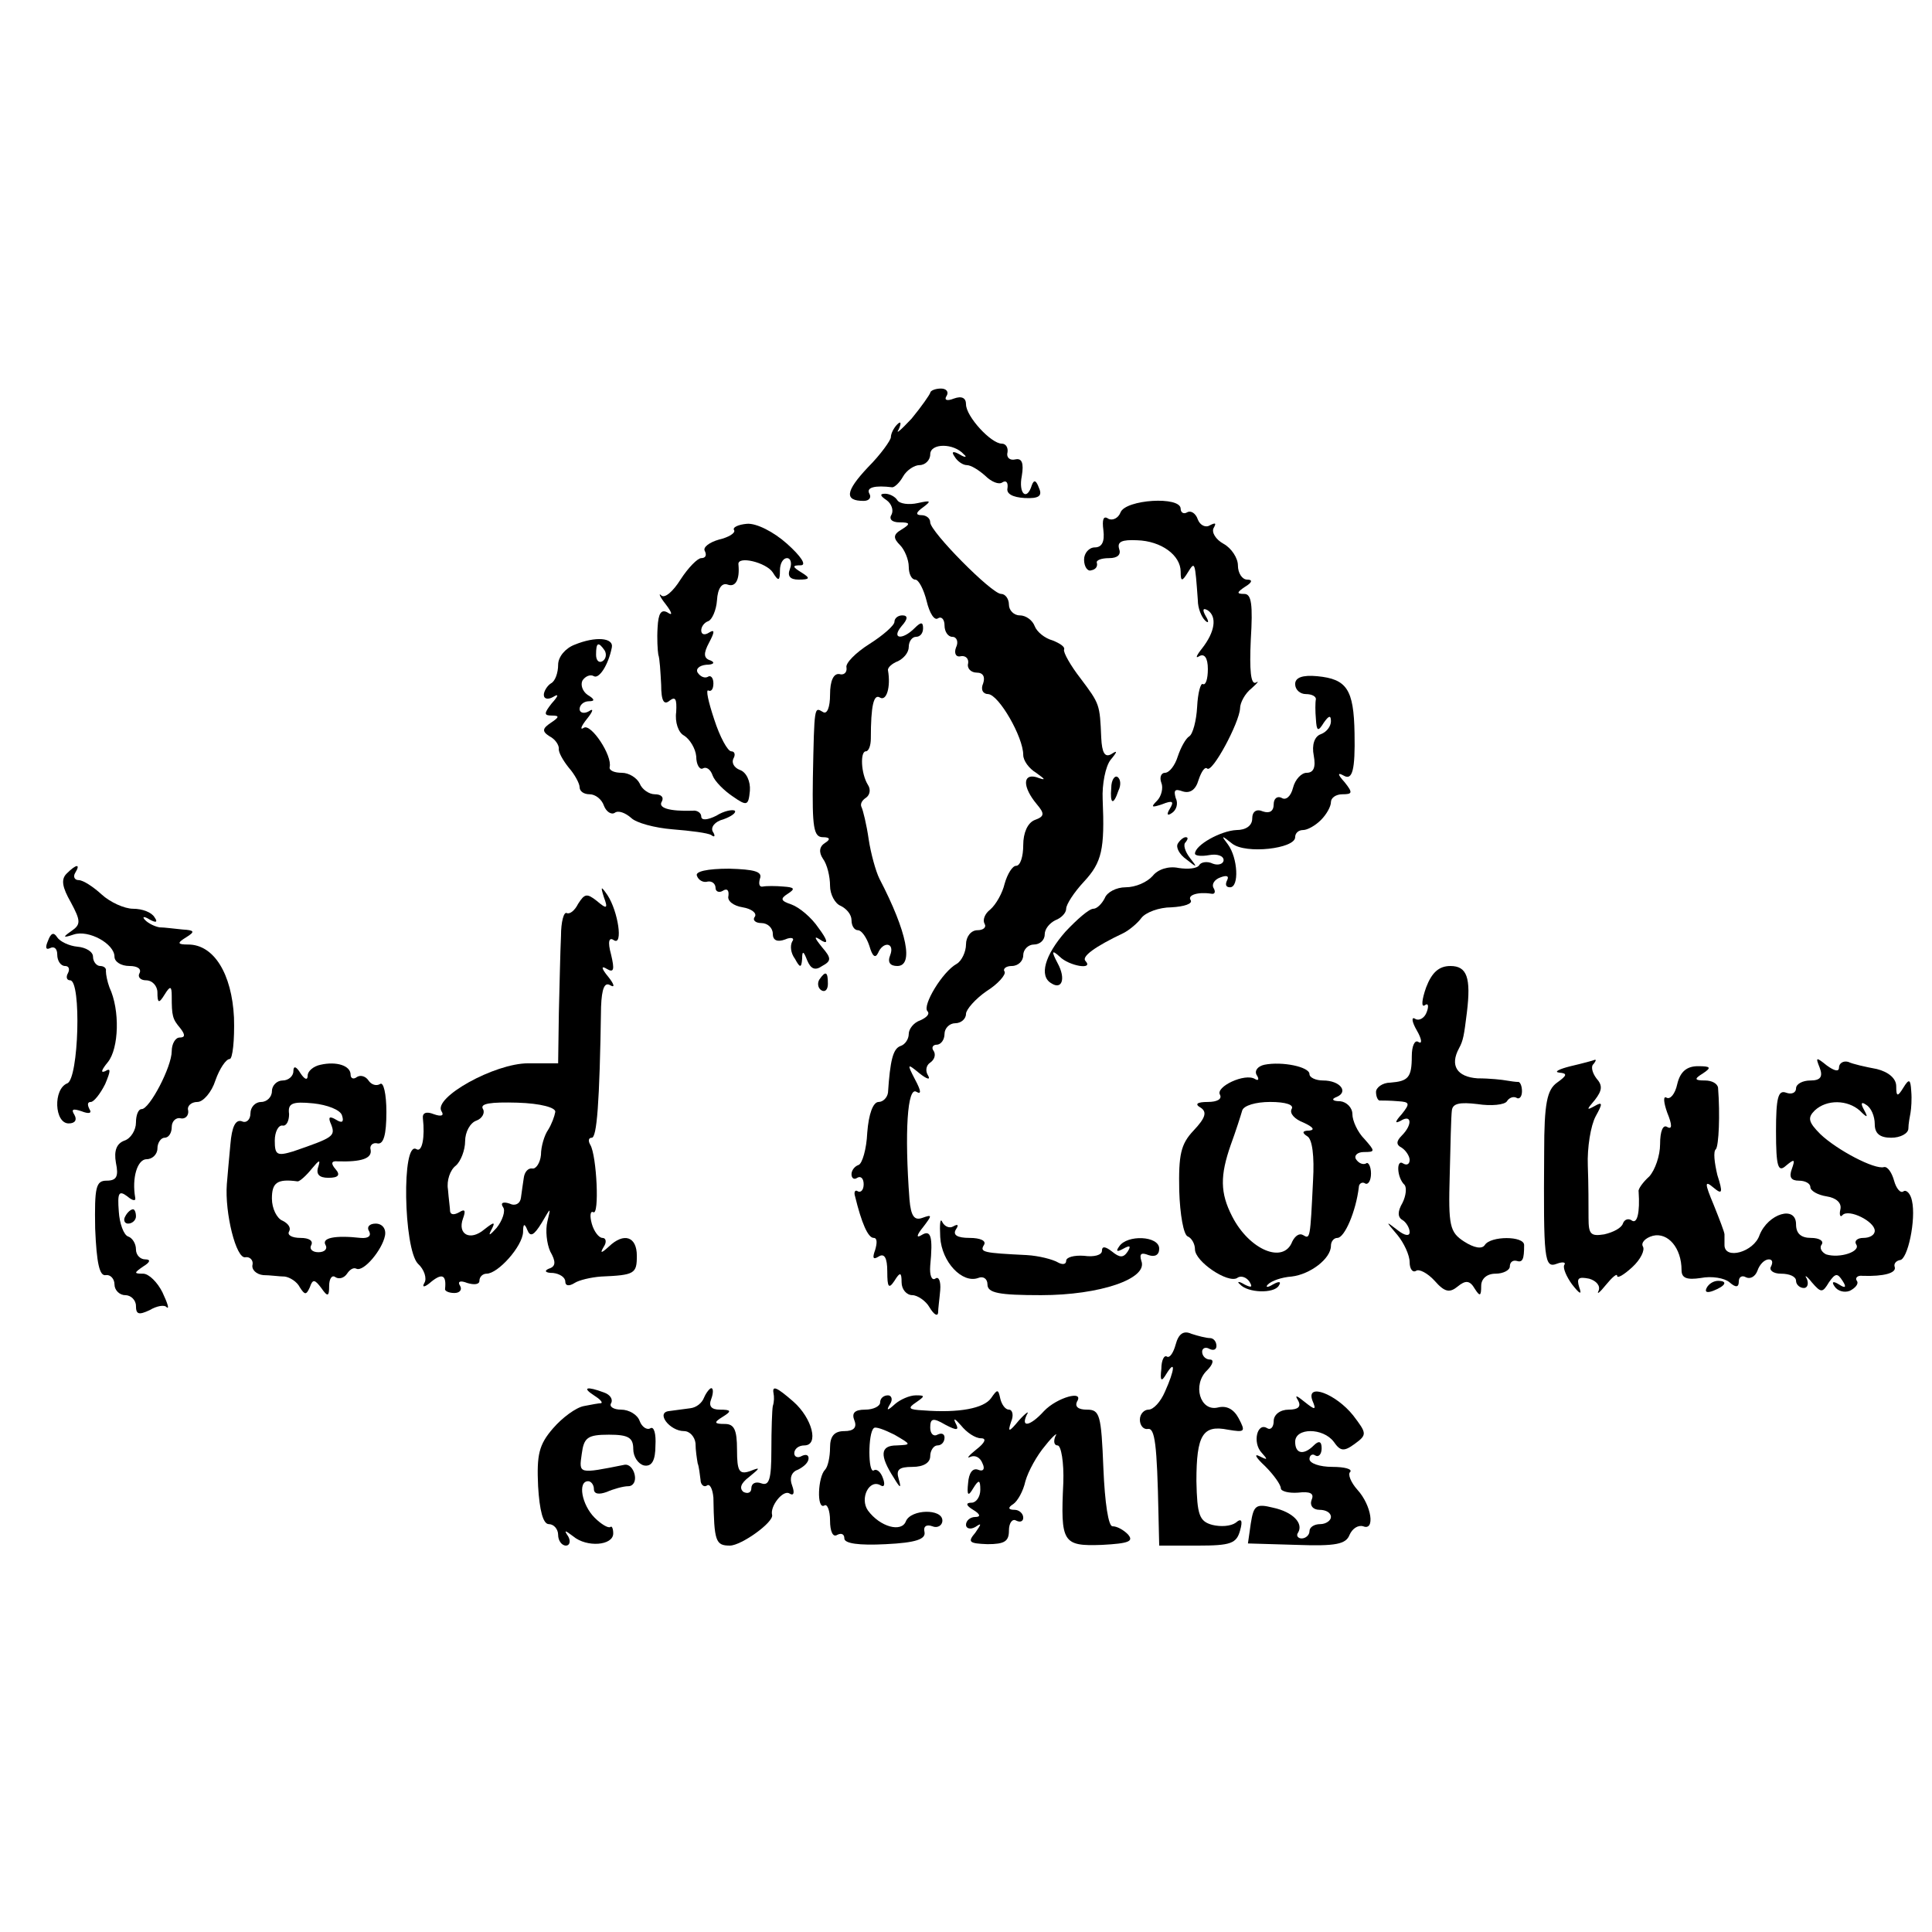
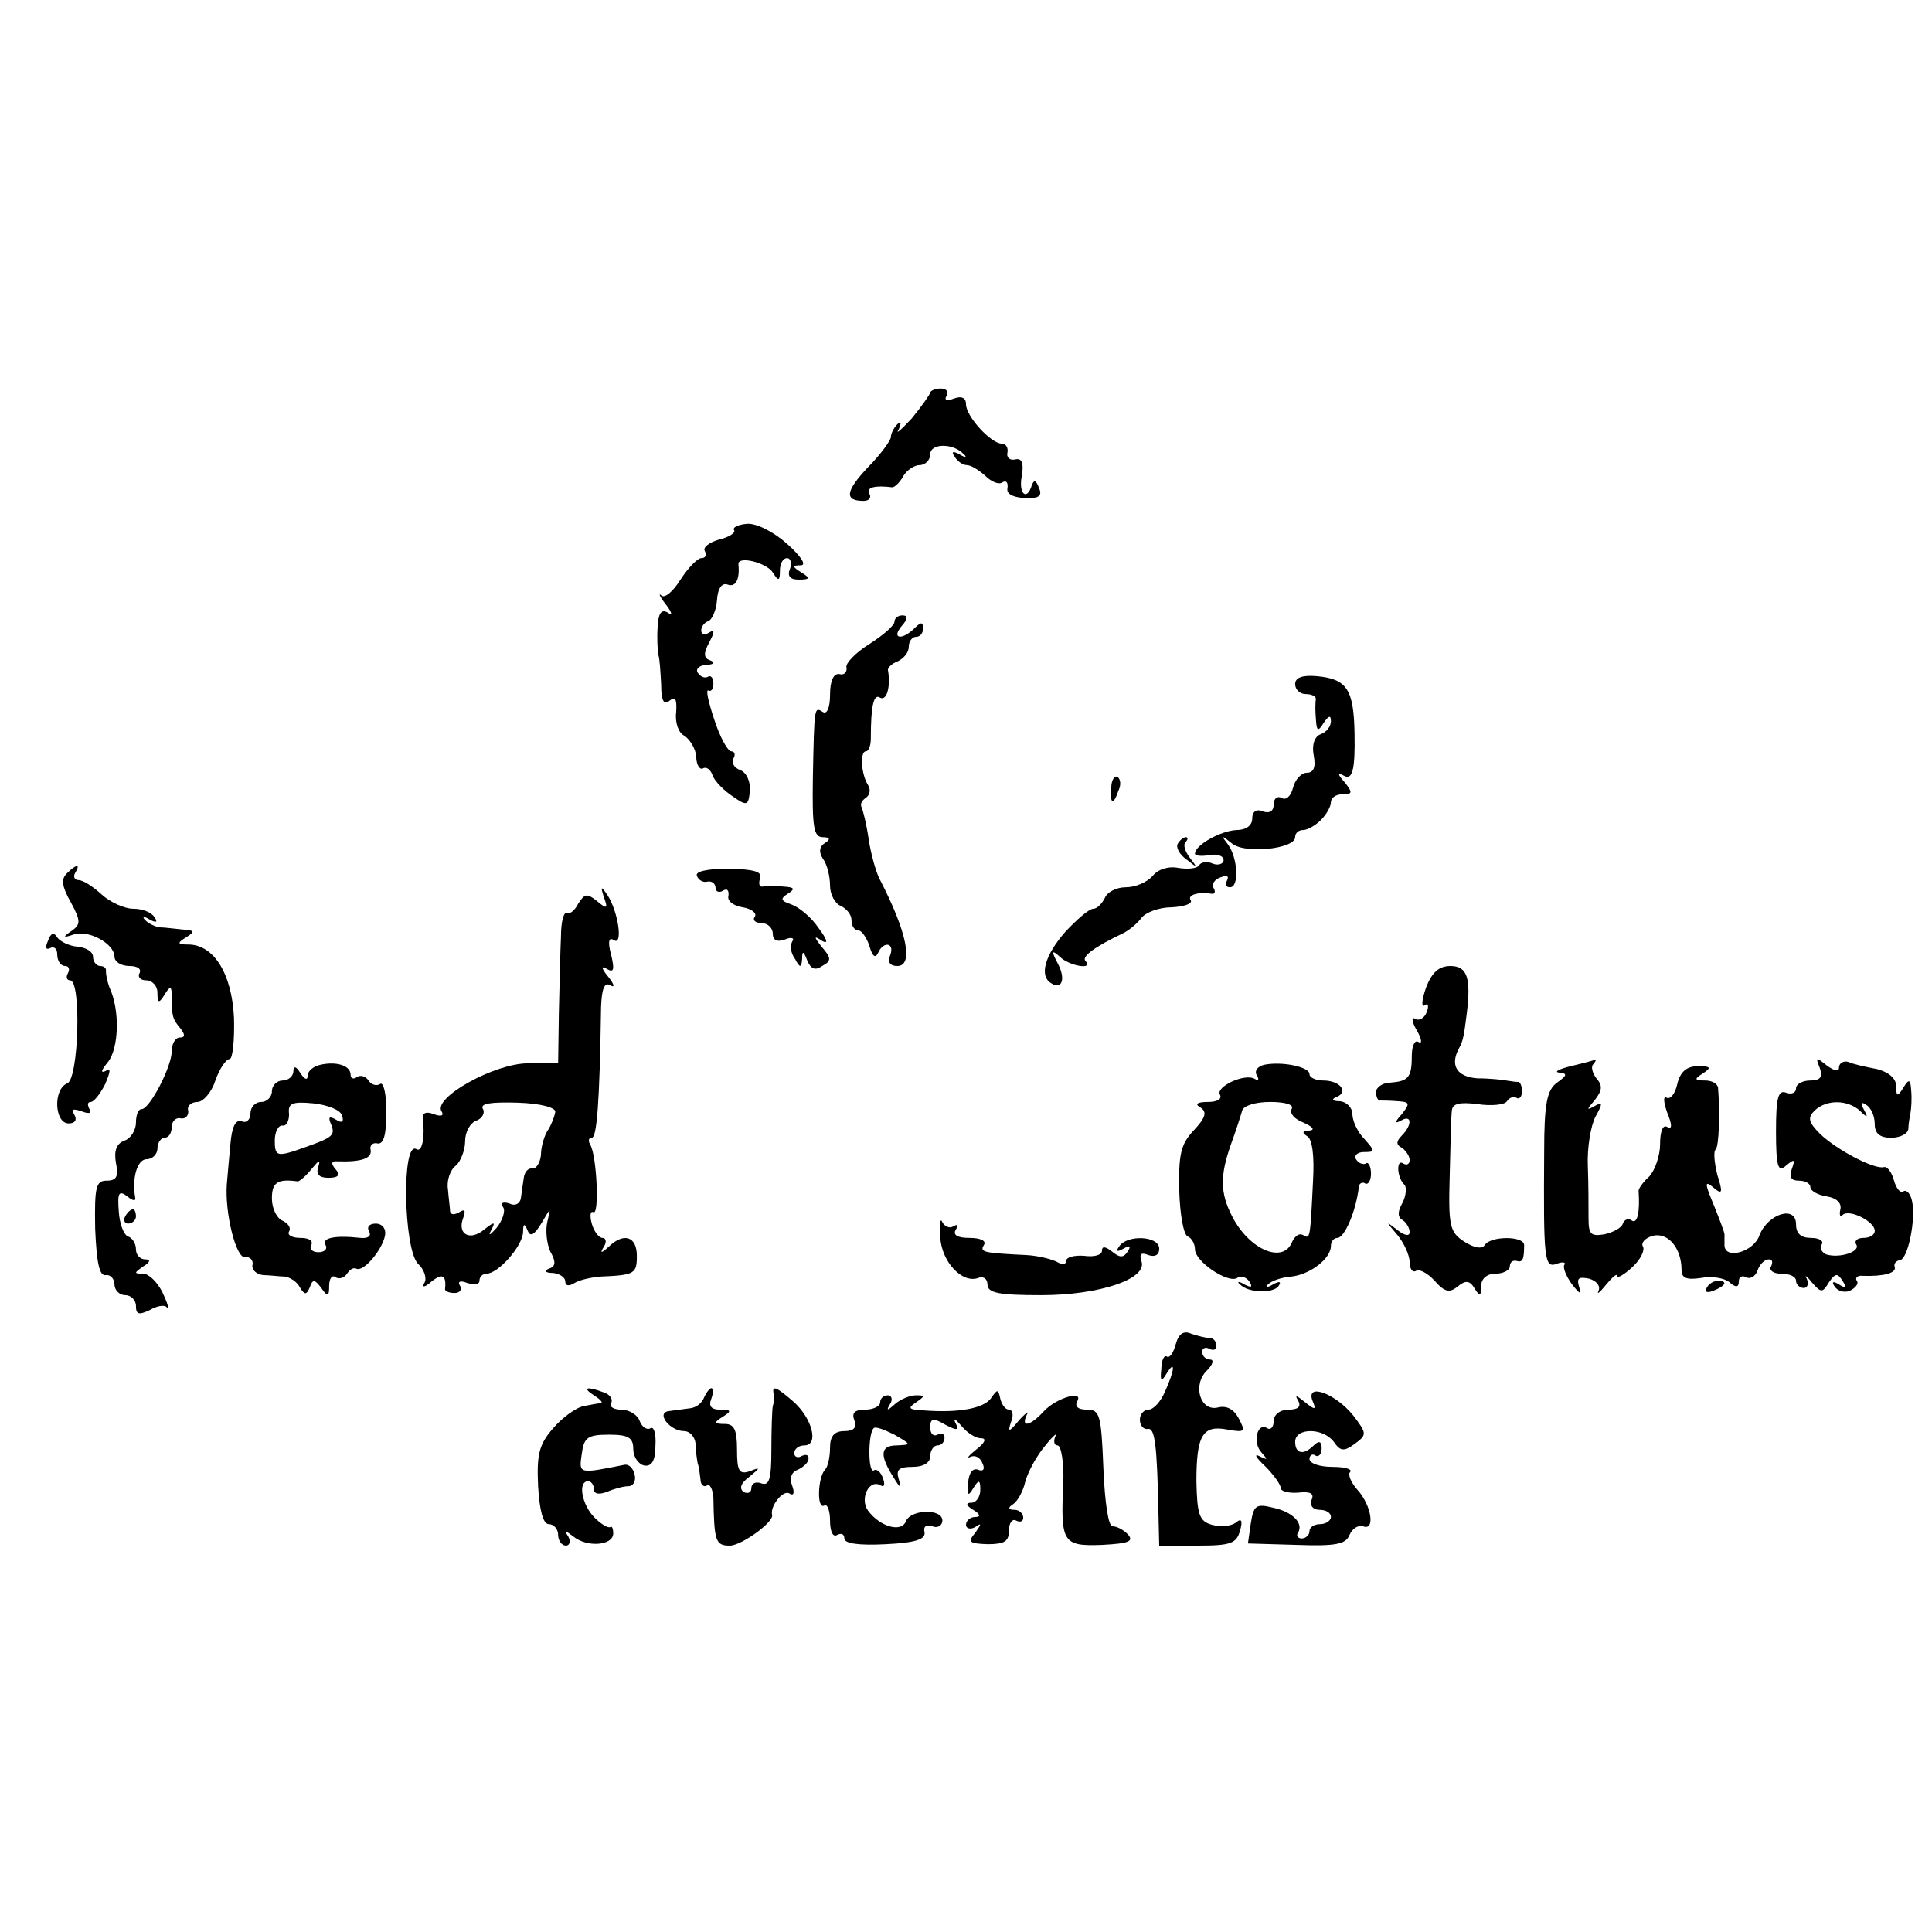
<svg xmlns="http://www.w3.org/2000/svg" version="1.0" width="270pt" height="270pt" viewBox="0 0 270 270" preserveAspectRatio="xMidYMid meet">
  <g transform="translate(0,270) scale(0.1,-0.1)" fill="#000000" stroke="none">
    <path d="M1300 2151 c-1 -3 -12 -19 -26 -36 -15 -16 -23 -23 -18 -15 4 9 3 12 -2 7 -5 -5 -9 -13 -9 -18 0 -4 -14 -24 -32 -42 -32 -34 -33 -47 -6 -47 8 0 11 5 8 10 -5 9 8 12 32 9 3 0 10 6 15 15 5 9 16 16 23 16 8 0 15 7 15 15 0 16 33 16 47 0 5 -4 2 -5 -6 0 -9 5 -12 4 -7 -3 4 -7 12 -12 17 -12 6 0 17 -7 26 -15 8 -8 19 -13 24 -9 5 3 8 0 7 -8 -2 -8 7 -13 24 -14 20 -1 25 3 20 14 -4 11 -7 12 -10 4 -7 -23 -19 -12 -14 13 3 18 0 25 -9 23 -8 -2 -13 3 -11 10 1 6 -2 12 -8 12 -15 0 -50 38 -50 55 0 9 -6 12 -17 8 -10 -4 -14 -2 -10 4 3 5 0 10 -8 10 -8 0 -15 -3 -15 -6z" />
-     <path d="M1239 2001 c7 -5 10 -14 7 -20 -4 -6 0 -11 11 -11 15 0 16 -2 3 -10 -12 -7 -12 -12 -2 -22 6 -6 12 -20 12 -30 0 -10 4 -18 9 -18 5 0 12 -14 16 -30 4 -17 11 -28 16 -24 5 3 9 -2 9 -10 0 -9 5 -16 11 -16 6 0 9 -7 5 -15 -3 -8 0 -14 7 -12 7 1 11 -4 10 -10 -2 -7 4 -13 12 -13 9 0 12 -6 9 -15 -4 -9 0 -15 7 -15 15 -1 49 -60 49 -85 0 -8 8 -19 18 -25 14 -10 14 -11 0 -6 -19 5 -19 -14 1 -38 11 -13 11 -17 -3 -22 -10 -4 -16 -18 -16 -35 0 -16 -4 -29 -10 -29 -5 0 -12 -11 -16 -25 -3 -13 -12 -29 -20 -36 -8 -6 -11 -15 -8 -20 3 -5 -2 -9 -10 -9 -9 0 -16 -9 -16 -20 0 -10 -6 -23 -13 -27 -20 -11 -48 -58 -41 -66 4 -4 -1 -9 -10 -13 -9 -3 -16 -12 -16 -19 0 -7 -5 -15 -12 -17 -10 -4 -14 -20 -17 -65 -1 -7 -7 -13 -13 -13 -8 0 -14 -17 -16 -43 -1 -23 -7 -43 -12 -45 -6 -2 -10 -8 -10 -13 0 -6 4 -8 8 -5 5 3 9 -1 9 -9 0 -8 -4 -12 -8 -10 -4 3 -6 -1 -4 -7 9 -37 18 -58 26 -58 5 0 5 -7 2 -17 -4 -11 -3 -14 5 -9 8 5 12 -2 12 -21 0 -22 2 -25 10 -13 8 13 10 12 10 -2 0 -10 7 -18 15 -18 7 0 19 -8 24 -17 6 -10 11 -13 12 -8 0 6 2 20 3 32 1 12 -2 20 -7 16 -5 -3 -8 5 -7 18 4 41 1 51 -12 43 -8 -5 -7 0 2 11 13 17 13 18 -1 13 -11 -4 -16 2 -18 26 -7 93 -3 159 10 150 7 -4 6 2 -2 17 -12 23 -11 23 6 9 10 -8 16 -10 12 -3 -4 6 -3 14 3 18 6 4 8 11 5 16 -4 5 -1 9 4 9 6 0 11 7 11 15 0 8 7 15 15 15 8 0 15 6 15 13 0 6 13 21 29 32 16 10 27 23 25 27 -3 4 2 8 10 8 9 0 16 7 16 15 0 8 7 15 15 15 8 0 15 6 15 14 0 8 7 16 15 20 8 3 15 10 15 16 0 6 11 23 25 38 25 27 29 45 26 115 -1 21 4 46 11 55 10 12 10 14 1 8 -9 -5 -13 2 -14 23 -2 47 -2 47 -29 83 -14 18 -24 36 -23 40 2 4 -6 9 -16 13 -11 3 -22 12 -25 20 -3 8 -12 15 -21 15 -8 0 -15 7 -15 15 0 8 -5 15 -11 15 -13 0 -99 87 -99 100 0 6 -6 10 -12 10 -9 0 -8 4 2 11 12 9 11 10 -7 6 -13 -3 -26 -1 -29 4 -3 5 -11 9 -17 9 -8 0 -7 -3 2 -9z" />
-     <path d="M1566 1984 c-3 -8 -11 -12 -17 -9 -7 5 -9 -1 -7 -16 2 -16 -2 -24 -12 -24 -8 0 -15 -8 -15 -17 0 -10 5 -17 10 -15 6 1 9 5 8 10 -2 4 6 7 17 7 12 0 17 5 14 13 -3 10 4 13 25 12 34 -1 61 -21 61 -44 0 -14 2 -14 10 -1 10 16 10 16 14 -39 0 -11 5 -23 10 -28 5 -5 6 -2 1 6 -5 9 -4 12 3 8 13 -9 10 -30 -8 -53 -8 -10 -10 -15 -4 -11 7 4 12 -2 12 -18 0 -14 -3 -23 -7 -21 -3 2 -7 -12 -8 -32 -1 -19 -6 -38 -11 -41 -5 -3 -12 -16 -16 -28 -4 -13 -12 -23 -18 -23 -5 0 -8 -6 -5 -14 3 -7 0 -19 -6 -25 -9 -9 -8 -10 7 -5 15 6 17 4 11 -6 -5 -8 -4 -11 3 -6 6 4 9 13 5 21 -3 11 -1 13 10 9 10 -3 18 2 22 16 4 12 9 19 12 16 7 -7 45 64 46 84 0 8 7 21 16 28 9 8 11 11 6 8 -7 -3 -9 17 -7 60 3 49 1 64 -9 64 -11 0 -11 2 1 10 10 6 11 10 3 10 -7 0 -13 9 -13 20 0 10 -9 24 -20 30 -11 6 -17 16 -14 22 4 7 3 8 -5 4 -6 -4 -14 0 -17 8 -3 9 -10 13 -15 10 -5 -3 -9 0 -9 5 0 18 -77 13 -84 -5z" />
    <path d="M1026 1959 c2 -4 -8 -10 -21 -13 -14 -4 -23 -11 -20 -16 3 -6 1 -10 -5 -10 -5 0 -18 -13 -29 -30 -10 -16 -22 -27 -27 -22 -4 4 -2 -2 6 -12 10 -13 10 -17 3 -12 -9 5 -13 -1 -14 -21 -1 -15 0 -32 1 -38 2 -5 3 -24 4 -42 0 -23 4 -29 12 -22 8 6 10 2 9 -16 -2 -14 3 -29 11 -33 8 -5 16 -18 17 -29 0 -12 5 -19 9 -17 5 3 11 -1 14 -10 3 -8 16 -21 28 -29 20 -14 22 -13 24 8 1 13 -5 26 -14 29 -8 3 -12 10 -9 16 3 5 2 10 -3 10 -5 0 -16 20 -24 45 -8 24 -12 42 -8 40 4 -2 7 2 7 10 0 8 -4 12 -8 9 -4 -2 -10 0 -14 6 -3 5 2 10 12 11 10 0 13 3 6 6 -10 3 -10 10 -2 25 8 15 8 19 0 14 -6 -4 -11 -3 -11 3 0 5 4 11 10 13 5 2 11 15 12 29 1 17 7 25 15 22 11 -4 17 7 15 28 -2 13 39 3 48 -11 8 -13 10 -12 10 3 0 9 4 17 10 17 5 0 7 -7 4 -15 -4 -10 0 -15 12 -15 16 0 17 2 4 10 -13 8 -13 10 -1 10 9 0 0 13 -19 30 -19 17 -43 29 -56 28 -12 -1 -21 -5 -18 -9z" />
    <path d="M1250 1831 c0 -5 -16 -19 -35 -31 -19 -12 -34 -27 -32 -33 1 -7 -4 -11 -10 -9 -8 1 -13 -9 -13 -29 0 -17 -4 -28 -10 -24 -12 7 -12 10 -14 -92 -1 -69 1 -83 14 -83 10 0 11 -3 3 -8 -8 -5 -9 -13 -3 -22 6 -8 10 -25 10 -38 0 -12 7 -25 15 -28 8 -4 15 -12 15 -20 0 -8 4 -14 9 -14 5 0 12 -10 16 -22 4 -14 8 -18 12 -10 7 17 24 15 17 -3 -4 -10 0 -15 10 -15 23 0 14 47 -25 122 -5 10 -12 35 -15 55 -3 21 -8 41 -10 45 -2 4 0 9 6 13 6 4 7 12 3 18 -10 16 -11 47 -3 47 4 0 7 8 7 18 0 46 4 63 13 57 9 -5 15 15 11 38 -1 4 6 10 14 13 8 4 15 12 15 20 0 8 5 14 10 14 6 0 10 5 10 12 0 9 -3 9 -12 0 -17 -17 -33 -15 -18 3 9 10 9 15 1 15 -6 0 -11 -4 -11 -9z" />
-     <path d="M803 1799 c-13 -5 -23 -17 -23 -28 0 -11 -4 -23 -10 -26 -5 -3 -10 -11 -10 -16 0 -6 6 -7 13 -3 8 5 8 2 -2 -9 -11 -14 -11 -17 0 -17 11 0 11 -2 -1 -10 -12 -8 -13 -12 -2 -19 8 -4 13 -12 13 -17 -1 -5 6 -17 14 -27 8 -9 15 -22 15 -27 0 -6 6 -10 14 -10 8 0 17 -7 20 -16 3 -8 10 -13 15 -10 5 4 15 0 23 -7 7 -7 33 -14 58 -16 25 -2 49 -5 54 -8 5 -4 6 -1 2 5 -3 6 3 14 15 17 11 4 18 9 16 12 -3 2 -15 0 -26 -7 -12 -6 -21 -7 -21 -1 0 5 -6 9 -12 8 -33 -1 -49 4 -43 13 3 6 -1 10 -10 10 -8 0 -18 7 -21 15 -4 8 -15 15 -25 15 -10 0 -18 3 -17 8 4 16 -26 61 -36 55 -6 -4 -4 2 4 12 9 11 10 16 3 11 -7 -4 -13 -2 -13 3 0 6 6 11 13 11 9 0 8 3 -2 9 -7 5 -10 14 -7 20 4 6 11 9 16 6 7 -4 20 15 25 40 3 14 -23 16 -52 4z m42 -8 c3 -5 2 -12 -3 -15 -5 -3 -9 1 -9 9 0 17 3 19 12 6z" />
    <path d="M1810 1744 c0 -8 7 -14 15 -14 8 0 14 -3 14 -7 -1 -5 -1 -17 0 -28 1 -17 3 -18 11 -5 7 10 10 11 10 2 0 -7 -6 -15 -14 -18 -9 -3 -13 -15 -10 -30 3 -16 0 -24 -10 -24 -7 0 -16 -9 -19 -21 -3 -12 -10 -18 -16 -14 -6 3 -11 -1 -11 -9 0 -10 -6 -13 -15 -10 -9 4 -15 0 -15 -10 0 -10 -9 -16 -22 -16 -22 -1 -58 -21 -58 -33 0 -3 9 -4 20 -2 11 2 20 -1 20 -7 0 -5 -7 -8 -15 -5 -8 4 -17 2 -19 -2 -3 -5 -16 -6 -29 -4 -14 3 -29 -2 -36 -11 -8 -9 -24 -16 -38 -16 -13 0 -26 -7 -29 -15 -4 -8 -11 -15 -16 -15 -6 0 -23 -15 -39 -32 -29 -33 -37 -62 -20 -72 15 -10 21 6 9 28 -9 17 -8 19 3 9 13 -13 48 -19 36 -6 -6 6 13 20 53 39 8 4 20 14 25 21 6 8 25 15 42 15 18 1 30 5 27 10 -5 7 10 12 29 9 5 -1 6 3 3 8 -3 5 1 12 10 15 8 3 12 2 9 -4 -3 -6 -2 -10 4 -10 13 0 11 41 -3 60 -10 13 -9 13 6 1 19 -15 88 -7 88 9 0 6 5 10 11 10 6 0 17 6 25 14 8 8 14 19 14 25 0 6 7 11 16 11 14 0 15 2 3 17 -10 11 -10 14 -1 9 12 -7 16 8 15 59 -1 62 -11 76 -52 80 -21 2 -31 -2 -31 -11z" />
    <path d="M1553 1599 c-2 -23 3 -25 10 -4 4 8 3 16 -1 19 -4 3 -9 -4 -9 -15z" />
    <path d="M1646 1521 c-3 -5 2 -15 12 -22 15 -12 16 -12 5 2 -7 9 -10 19 -6 22 3 4 4 7 0 7 -3 0 -8 -4 -11 -9z" />
    <path d="M93 1479 c-8 -8 -6 -19 6 -40 14 -26 14 -31 1 -40 -13 -9 -12 -10 3 -5 21 7 57 -13 57 -31 0 -7 9 -13 21 -13 11 0 17 -4 14 -10 -3 -5 1 -10 9 -10 9 0 16 -8 16 -17 0 -15 2 -16 10 -3 8 13 10 12 10 -2 0 -28 1 -32 12 -45 7 -9 7 -13 -1 -13 -6 0 -11 -9 -11 -19 0 -22 -31 -81 -42 -81 -5 0 -8 -9 -8 -19 0 -10 -7 -22 -16 -25 -11 -4 -15 -14 -12 -31 4 -19 1 -25 -13 -25 -15 0 -17 -9 -16 -67 2 -48 6 -67 15 -65 6 1 12 -5 12 -13 0 -8 7 -15 15 -15 8 0 15 -7 15 -15 0 -12 4 -13 19 -6 10 6 21 8 24 4 4 -3 1 6 -6 21 -7 14 -19 26 -27 26 -13 0 -13 1 0 10 10 6 11 10 3 10 -7 0 -13 6 -13 14 0 8 -5 16 -11 18 -6 2 -12 18 -13 35 -2 26 0 30 12 21 7 -6 12 -7 11 -2 -5 28 3 54 16 54 8 0 15 7 15 15 0 8 5 15 10 15 6 0 10 7 10 15 0 8 6 14 13 12 6 -1 11 4 10 11 -2 6 4 12 13 12 8 0 20 14 25 30 6 17 15 30 20 30 4 0 7 26 6 58 -3 61 -28 102 -64 102 -15 0 -16 2 -3 10 13 8 12 10 -5 11 -11 1 -25 3 -32 3 -6 1 -15 5 -20 10 -5 5 -2 6 6 1 9 -5 12 -4 7 3 -4 7 -17 12 -30 12 -12 0 -32 9 -44 20 -12 11 -26 20 -32 20 -6 0 -8 5 -5 10 8 13 2 13 -12 -1z" />
    <path d="M974 1476 c2 -6 9 -10 15 -8 6 1 11 -3 11 -9 0 -5 5 -7 10 -4 6 4 9 1 8 -7 -2 -7 7 -14 20 -16 12 -2 20 -8 17 -13 -4 -5 1 -9 9 -9 9 0 16 -7 16 -15 0 -9 6 -12 17 -8 9 4 14 2 10 -3 -3 -6 -2 -16 4 -24 7 -13 9 -13 10 0 0 12 2 11 7 -2 5 -12 11 -15 21 -8 13 7 13 11 0 26 -12 15 -12 17 0 9 9 -5 7 2 -5 18 -10 15 -27 29 -38 33 -15 5 -16 8 -5 15 11 7 9 9 -6 10 -11 1 -24 1 -29 0 -5 -1 -6 4 -4 11 4 10 -8 13 -43 14 -31 0 -48 -4 -45 -10z" />
    <path d="M844 1446 c6 -16 4 -17 -10 -5 -14 11 -17 10 -26 -4 -5 -10 -12 -15 -16 -13 -4 2 -8 -12 -8 -32 -1 -21 -2 -69 -3 -108 l-1 -70 -42 0 c-47 0 -133 -48 -121 -67 4 -6 0 -8 -11 -4 -10 4 -16 2 -15 -6 3 -26 -1 -48 -9 -43 -21 13 -18 -139 2 -160 9 -8 13 -21 9 -27 -4 -7 1 -6 10 2 15 12 21 9 19 -10 -1 -3 5 -6 13 -6 8 0 11 5 8 10 -4 6 0 8 10 4 10 -3 17 -2 17 3 0 6 5 10 10 10 16 0 50 38 51 58 0 12 2 13 6 3 4 -10 9 -8 20 10 13 22 13 23 8 2 -3 -12 -1 -31 4 -42 8 -14 8 -21 -2 -24 -7 -3 -5 -6 6 -6 9 -1 17 -6 17 -12 0 -6 5 -7 13 -2 6 4 23 8 37 9 47 2 50 4 50 29 0 27 -18 33 -39 13 -11 -10 -13 -10 -7 0 4 6 3 12 -2 12 -5 0 -12 9 -15 20 -3 11 -2 18 2 16 9 -6 5 79 -4 94 -3 5 -3 10 2 10 7 0 11 47 13 183 1 26 5 35 13 30 7 -4 5 2 -3 12 -10 12 -10 16 -2 11 10 -6 11 -1 6 20 -5 18 -3 25 4 20 13 -8 6 40 -9 63 -9 13 -10 13 -5 -3z m-68 -300 c-1 -6 -5 -17 -10 -25 -5 -7 -10 -23 -10 -35 -1 -11 -7 -20 -12 -19 -6 1 -11 -5 -12 -13 -1 -7 -3 -20 -4 -28 -1 -8 -8 -12 -16 -8 -9 3 -13 1 -9 -5 4 -5 -1 -19 -9 -29 -9 -10 -12 -12 -8 -4 7 13 5 13 -9 2 -20 -17 -38 -7 -30 15 4 11 3 14 -5 9 -7 -4 -12 -4 -13 1 0 4 -2 18 -3 31 -2 12 3 27 11 33 7 6 13 22 13 34 0 13 7 26 16 29 8 3 12 11 9 16 -5 8 11 10 48 9 33 -1 54 -7 53 -13z" />
    <path d="M67 1385 c-4 -9 -3 -13 3 -10 6 3 10 -1 10 -9 0 -9 5 -16 11 -16 5 0 7 -4 4 -10 -3 -5 -2 -10 3 -10 16 0 12 -138 -4 -144 -20 -8 -18 -56 2 -56 9 0 12 5 8 12 -5 8 -2 9 10 5 10 -4 15 -3 11 3 -3 6 -3 10 2 10 4 0 13 11 20 25 8 19 8 23 0 18 -7 -3 -5 2 4 13 15 19 17 72 2 104 -3 8 -5 18 -5 23 1 4 -3 7 -8 7 -5 0 -10 6 -10 13 0 7 -10 13 -22 14 -11 1 -24 7 -28 13 -5 8 -9 6 -13 -5z" />
    <path d="M1993 1320 c-6 -17 -7 -28 -2 -25 5 4 6 -1 3 -9 -3 -9 -11 -13 -16 -10 -6 4 -5 -4 2 -16 7 -12 8 -20 2 -16 -5 3 -9 -6 -9 -20 0 -30 -5 -35 -30 -37 -11 0 -20 -7 -20 -13 0 -7 3 -13 6 -12 3 0 14 0 25 -1 16 -1 17 -3 5 -18 -10 -11 -10 -14 -1 -9 15 9 16 -6 1 -21 -8 -8 -8 -13 0 -17 6 -4 11 -12 11 -17 0 -6 -4 -8 -9 -5 -10 7 -9 -20 2 -30 3 -4 2 -15 -3 -25 -7 -12 -7 -20 0 -24 5 -3 10 -11 10 -17 0 -6 -7 -5 -17 3 -17 13 -17 13 0 -7 9 -11 17 -28 17 -38 0 -9 4 -15 9 -12 4 3 16 -3 26 -14 14 -16 21 -17 32 -8 11 9 17 9 24 -3 7 -11 9 -11 9 4 0 10 8 17 20 17 11 0 20 5 20 10 0 6 4 9 9 8 9 -3 11 2 11 22 0 13 -47 13 -55 0 -4 -6 -15 -4 -29 5 -20 13 -22 22 -20 92 1 43 2 84 3 91 1 10 11 12 36 9 19 -3 38 -1 41 4 3 5 9 7 13 5 4 -3 8 1 8 9 0 8 -3 14 -6 13 -3 0 -10 1 -16 2 -5 1 -23 3 -40 3 -29 2 -39 18 -26 42 6 11 7 18 11 50 6 49 0 65 -23 65 -16 0 -26 -9 -34 -30z" />
-     <path d="M1145 1331 c-3 -5 -2 -12 3 -15 5 -3 9 1 9 9 0 17 -3 19 -12 6z" />
    <path d="M448 1212 c-10 -2 -18 -9 -18 -15 0 -7 -4 -6 -10 3 -6 10 -10 11 -10 3 0 -7 -7 -13 -15 -13 -8 0 -15 -7 -15 -15 0 -8 -7 -15 -15 -15 -8 0 -15 -7 -15 -16 0 -9 -6 -14 -12 -11 -9 3 -14 -8 -16 -32 -2 -20 -4 -45 -5 -56 -3 -40 13 -105 26 -102 6 1 11 -4 10 -10 -2 -7 5 -14 15 -15 9 0 23 -2 30 -2 7 -1 17 -7 21 -15 7 -11 9 -11 14 0 4 12 7 11 16 -1 9 -13 11 -12 11 3 0 10 4 16 9 12 5 -3 12 -1 16 5 4 6 9 9 13 7 10 -5 36 26 40 46 2 10 -4 17 -13 17 -9 0 -13 -5 -9 -11 3 -6 -1 -10 -12 -9 -36 4 -55 0 -49 -10 3 -5 -1 -10 -10 -10 -9 0 -13 5 -10 10 3 6 -3 10 -15 10 -12 0 -19 4 -16 9 3 5 -1 11 -9 15 -8 3 -15 17 -15 31 0 22 7 28 36 24 3 0 12 8 20 18 10 12 12 13 9 3 -4 -11 1 -16 14 -16 14 0 17 4 10 12 -7 8 -6 12 3 11 33 -1 48 4 46 16 -2 6 3 11 10 9 8 -1 12 12 12 44 0 25 -4 43 -9 39 -5 -3 -12 -1 -16 5 -4 6 -11 8 -16 5 -5 -4 -9 -2 -9 3 0 13 -20 19 -42 14z m30 -71 c3 -9 0 -11 -8 -6 -10 6 -12 4 -7 -7 6 -16 2 -18 -53 -37 -23 -7 -26 -5 -26 15 0 12 5 22 11 21 5 -1 9 6 9 16 -2 15 4 18 34 15 19 -2 38 -9 40 -17z" />
    <path d="M1767 1212 c-9 -2 -14 -8 -11 -14 4 -6 3 -9 -2 -6 -14 9 -56 -11 -49 -22 3 -6 -4 -10 -17 -10 -15 0 -19 -3 -10 -8 9 -6 7 -14 -10 -32 -18 -19 -21 -34 -20 -84 1 -33 6 -62 12 -64 5 -2 10 -10 10 -18 0 -17 46 -48 59 -40 5 4 13 1 17 -5 5 -8 3 -9 -7 -4 -8 5 -11 4 -6 0 11 -12 47 -13 54 -2 4 6 1 7 -8 2 -8 -5 -11 -4 -7 0 5 5 19 10 33 11 26 3 55 25 55 43 0 6 4 11 9 11 10 0 26 37 30 71 0 5 5 8 9 5 4 -2 8 4 8 14 0 10 -4 17 -7 14 -4 -2 -10 0 -14 6 -3 5 2 10 11 10 16 0 16 1 1 18 -10 10 -17 26 -17 35 0 9 -8 17 -17 18 -11 0 -13 3 -5 6 17 7 5 23 -19 23 -10 0 -19 4 -19 9 0 10 -38 18 -63 13z m38 -62 c-3 -6 4 -14 17 -19 13 -6 16 -10 8 -11 -10 0 -11 -3 -3 -8 7 -4 10 -28 8 -62 -4 -82 -4 -82 -14 -76 -5 3 -11 -1 -15 -9 -12 -32 -60 -12 -84 35 -17 33 -17 57 -2 100 7 19 14 41 16 48 2 7 19 12 39 12 22 0 34 -4 30 -10z" />
    <path d="M2195 1210 c-16 -4 -24 -8 -16 -9 12 -1 11 -4 -3 -14 -14 -10 -18 -29 -18 -97 -1 -151 0 -163 18 -156 8 3 13 2 10 -2 -2 -4 3 -16 11 -27 11 -14 14 -15 10 -4 -4 13 -1 15 14 12 10 -3 16 -10 13 -17 -3 -6 2 -2 10 8 9 11 16 17 16 13 0 -4 9 1 21 12 12 11 18 24 15 29 -3 5 3 12 14 15 21 5 40 -17 40 -48 0 -11 7 -14 27 -11 15 3 33 0 40 -6 9 -8 13 -7 13 1 0 7 5 9 10 6 6 -3 13 1 16 9 3 9 10 16 16 16 5 0 6 -4 3 -10 -3 -5 3 -10 14 -10 12 0 21 -4 21 -10 0 -5 5 -10 11 -10 5 0 7 6 4 13 -4 6 0 4 7 -5 13 -15 15 -15 24 0 9 13 12 13 19 2 6 -9 4 -11 -5 -5 -8 5 -11 4 -6 -3 4 -6 13 -9 21 -6 8 4 13 10 10 14 -3 4 1 8 8 7 30 -1 47 4 45 12 -2 5 2 9 7 10 11 0 23 57 17 83 -2 10 -8 16 -12 13 -4 -3 -10 4 -13 15 -3 11 -9 20 -14 19 -13 -4 -66 24 -89 46 -17 17 -18 23 -8 33 17 16 46 15 63 0 11 -11 12 -10 6 1 -5 9 -4 12 3 7 7 -4 12 -16 12 -27 0 -13 7 -19 23 -19 13 0 24 6 24 13 0 6 2 17 3 22 1 6 2 19 1 30 -1 17 -3 18 -11 5 -8 -13 -10 -13 -10 2 0 11 -11 20 -27 24 -16 3 -34 7 -40 10 -7 2 -13 -2 -13 -8 0 -6 -6 -5 -17 3 -15 12 -16 12 -10 -3 5 -13 1 -18 -13 -18 -11 0 -20 -5 -20 -11 0 -6 -6 -9 -14 -6 -11 4 -14 -7 -14 -54 0 -50 3 -58 14 -48 12 10 13 9 8 -5 -4 -11 -1 -16 10 -16 9 0 16 -4 16 -9 0 -5 10 -11 23 -13 13 -2 21 -9 19 -18 -2 -8 0 -12 3 -8 9 9 45 -9 45 -22 0 -6 -7 -10 -16 -10 -8 0 -13 -4 -10 -9 7 -10 -23 -20 -42 -14 -6 3 -10 9 -6 14 3 5 -4 9 -15 9 -14 0 -21 6 -21 19 0 27 -39 15 -51 -15 -8 -24 -49 -35 -49 -14 0 6 0 12 0 15 0 3 -7 21 -15 41 -13 31 -13 35 0 24 12 -10 13 -7 5 18 -4 17 -6 33 -2 36 4 5 6 48 3 86 -1 6 -9 10 -18 10 -15 0 -16 2 -3 10 12 8 11 10 -7 10 -16 0 -25 -8 -29 -25 -3 -14 -10 -22 -15 -19 -5 3 -4 -7 1 -21 7 -17 7 -24 0 -20 -6 4 -10 -6 -10 -24 0 -16 -7 -36 -15 -45 -9 -8 -16 -18 -15 -21 2 -30 -2 -45 -9 -41 -5 4 -11 2 -13 -4 -2 -6 -13 -12 -26 -15 -19 -3 -22 0 -22 23 0 15 0 48 -1 73 -1 25 4 56 11 69 10 18 10 21 -2 14 -11 -6 -11 -5 1 9 10 13 11 20 2 30 -6 8 -8 17 -4 20 3 4 4 6 2 6 -2 -1 -17 -5 -34 -9z" />
    <path d="M175 1000 c-3 -5 -1 -10 4 -10 6 0 11 5 11 10 0 6 -2 10 -4 10 -3 0 -8 -4 -11 -10z" />
    <path d="M1314 971 c2 -35 31 -65 53 -57 7 3 13 -1 13 -9 0 -12 16 -15 75 -15 82 0 150 23 140 48 -3 10 0 12 10 8 9 -3 15 0 15 9 0 18 -45 20 -56 3 -5 -7 -3 -8 6 -3 9 5 11 4 6 -4 -6 -9 -11 -9 -22 0 -9 7 -14 8 -14 1 0 -6 -11 -9 -25 -7 -14 1 -25 -2 -25 -7 0 -5 -5 -6 -12 -2 -7 4 -26 9 -43 10 -61 3 -66 4 -60 14 4 6 -5 10 -20 10 -17 0 -24 4 -19 12 4 6 3 8 -4 4 -5 -3 -12 0 -15 6 -3 7 -4 -2 -3 -21z" />
    <path d="M2385 900 c-3 -6 1 -7 9 -4 18 7 21 14 7 14 -6 0 -13 -4 -16 -10z" />
    <path d="M1643 821 c-3 -11 -8 -19 -12 -17 -4 3 -8 -5 -8 -17 -2 -17 0 -19 7 -7 13 21 12 6 -2 -25 -6 -14 -16 -25 -23 -25 -6 0 -12 -6 -12 -14 0 -8 5 -14 11 -13 10 2 13 -21 15 -120 l1 -43 54 0 c46 0 54 3 59 21 4 14 2 18 -6 11 -7 -5 -21 -6 -33 -3 -18 5 -21 14 -22 61 0 65 9 79 44 72 24 -4 25 -3 15 16 -7 13 -17 18 -29 15 -25 -6 -36 32 -15 52 8 8 10 15 4 15 -6 0 -11 5 -11 11 0 5 5 7 10 4 6 -3 10 -1 10 4 0 6 -4 11 -9 11 -5 0 -17 3 -26 6 -11 5 -18 0 -22 -15z" />
    <path d="M830 750 c8 -5 13 -10 10 -11 -3 0 -14 -2 -24 -4 -11 -2 -30 -16 -43 -31 -20 -23 -23 -37 -21 -81 2 -34 7 -53 15 -53 7 0 13 -7 13 -15 0 -8 5 -15 11 -15 5 0 7 6 3 13 -6 9 -5 9 7 0 19 -16 56 -13 56 4 0 7 -2 11 -4 9 -3 -2 -13 4 -22 13 -18 18 -24 51 -9 51 4 0 8 -5 8 -11 0 -7 7 -8 18 -4 9 4 23 8 30 8 7 0 11 7 9 16 -2 9 -8 15 -14 14 -65 -13 -64 -13 -60 15 3 23 8 27 38 27 27 0 34 -4 34 -20 0 -11 7 -21 15 -23 11 -2 16 7 16 28 1 16 -2 27 -7 24 -5 -3 -12 2 -15 10 -3 9 -15 16 -26 16 -10 0 -17 4 -14 9 3 5 -1 12 -10 15 -24 9 -31 7 -14 -4z" />
    <path d="M984 747 c-3 -8 -11 -14 -19 -15 -8 -1 -22 -3 -30 -4 -19 -2 1 -28 21 -28 8 0 15 -8 16 -17 0 -10 2 -22 3 -28 2 -5 3 -16 4 -23 0 -7 5 -11 9 -8 4 3 8 -5 9 -17 1 -61 3 -67 23 -67 16 0 62 33 59 43 -3 12 15 35 24 30 6 -4 8 0 4 11 -4 10 -1 19 8 22 8 4 15 10 15 16 0 5 -4 6 -10 3 -5 -3 -10 -1 -10 4 0 6 6 11 14 11 21 0 11 38 -15 61 -24 21 -30 23 -28 12 1 -5 1 -12 -1 -18 -1 -5 -2 -33 -2 -62 0 -40 -3 -50 -14 -46 -8 3 -14 0 -14 -7 0 -6 -5 -8 -11 -5 -6 5 -4 12 8 21 16 13 16 14 1 8 -15 -5 -18 0 -18 30 0 28 -4 36 -17 36 -15 0 -16 2 -3 10 13 8 12 10 -4 10 -12 0 -16 5 -12 15 3 8 3 15 0 15 -2 0 -7 -6 -10 -13z" />
    <path d="M1385 746 c-10 -14 -44 -21 -95 -17 -20 1 -22 3 -10 11 13 9 13 10 0 10 -9 0 -22 -6 -29 -12 -11 -10 -13 -10 -7 0 4 6 2 12 -3 12 -6 0 -11 -4 -11 -10 0 -5 -9 -10 -21 -10 -15 0 -19 -5 -15 -15 4 -10 -1 -15 -14 -15 -14 0 -20 -7 -20 -23 0 -13 -3 -27 -7 -31 -10 -10 -12 -56 -1 -50 4 3 8 -7 8 -21 0 -15 4 -24 10 -20 6 3 10 1 10 -5 0 -7 20 -10 58 -8 42 2 56 7 54 17 -2 8 3 11 11 8 7 -3 14 1 14 8 0 17 -44 16 -51 -1 -6 -16 -36 -8 -53 15 -12 17 2 45 18 35 5 -3 6 2 3 10 -3 9 -9 14 -13 11 -8 -4 -8 52 0 59 2 3 15 -2 29 -9 24 -14 24 -14 3 -15 -23 0 -24 -14 -4 -45 9 -15 11 -16 7 -2 -4 13 0 17 19 17 16 0 25 6 25 15 0 8 5 15 10 15 6 0 10 5 10 11 0 5 -4 7 -10 4 -5 -3 -10 1 -10 10 0 13 4 14 21 4 17 -9 20 -8 14 3 -3 7 0 5 8 -4 8 -10 20 -18 28 -18 8 0 6 -6 -7 -16 -10 -8 -14 -13 -8 -10 7 3 14 -1 17 -9 4 -8 1 -12 -6 -9 -8 3 -13 -5 -14 -18 -2 -18 0 -20 7 -8 8 13 10 12 10 -2 0 -10 -6 -18 -12 -18 -9 0 -8 -4 2 -10 10 -6 11 -10 3 -10 -7 0 -13 -5 -13 -11 0 -5 6 -7 13 -3 9 6 9 5 0 -8 -11 -13 -9 -15 17 -16 24 0 30 4 30 19 0 11 5 17 10 14 6 -3 10 -1 10 4 0 6 -6 11 -12 11 -9 0 -10 3 -2 8 6 4 14 18 17 32 4 14 16 36 28 50 11 14 18 19 14 13 -3 -7 -2 -13 3 -13 5 0 9 -24 8 -52 -4 -84 -1 -89 54 -87 38 2 45 5 36 15 -6 6 -15 11 -21 11 -6 -1 -11 33 -13 81 -3 75 -5 82 -23 82 -12 0 -17 4 -14 11 11 17 -28 6 -46 -13 -19 -21 -33 -24 -24 -5 4 6 -1 3 -11 -8 -14 -17 -16 -17 -11 -2 4 9 2 17 -3 17 -5 0 -10 7 -12 15 -3 14 -4 14 -13 1z" />
    <path d="M1834 743 c6 -14 4 -14 -11 -2 -11 9 -14 10 -9 2 5 -9 0 -13 -13 -13 -12 0 -21 -7 -21 -16 0 -8 -4 -13 -9 -10 -14 9 -21 -20 -8 -34 9 -10 9 -11 -3 -5 -8 4 -5 -2 8 -14 12 -12 22 -26 22 -31 0 -4 11 -7 24 -6 17 2 23 -1 19 -10 -3 -8 2 -14 11 -14 9 0 16 -4 16 -10 0 -5 -7 -10 -15 -10 -8 0 -15 -4 -15 -10 0 -5 -5 -10 -11 -10 -5 0 -8 4 -5 8 8 13 -7 29 -35 35 -24 6 -27 3 -31 -22 l-4 -28 68 -2 c55 -2 69 1 74 14 4 9 12 14 19 12 17 -7 12 29 -8 51 -9 10 -14 22 -10 25 3 4 -8 7 -25 7 -18 0 -32 5 -32 11 0 5 4 8 8 5 5 -3 9 2 9 10 0 10 -4 11 -11 4 -14 -14 -26 -12 -26 5 0 20 39 20 54 0 9 -13 14 -14 29 -3 18 13 17 15 -2 40 -24 30 -66 46 -57 21z" />
  </g>
</svg>